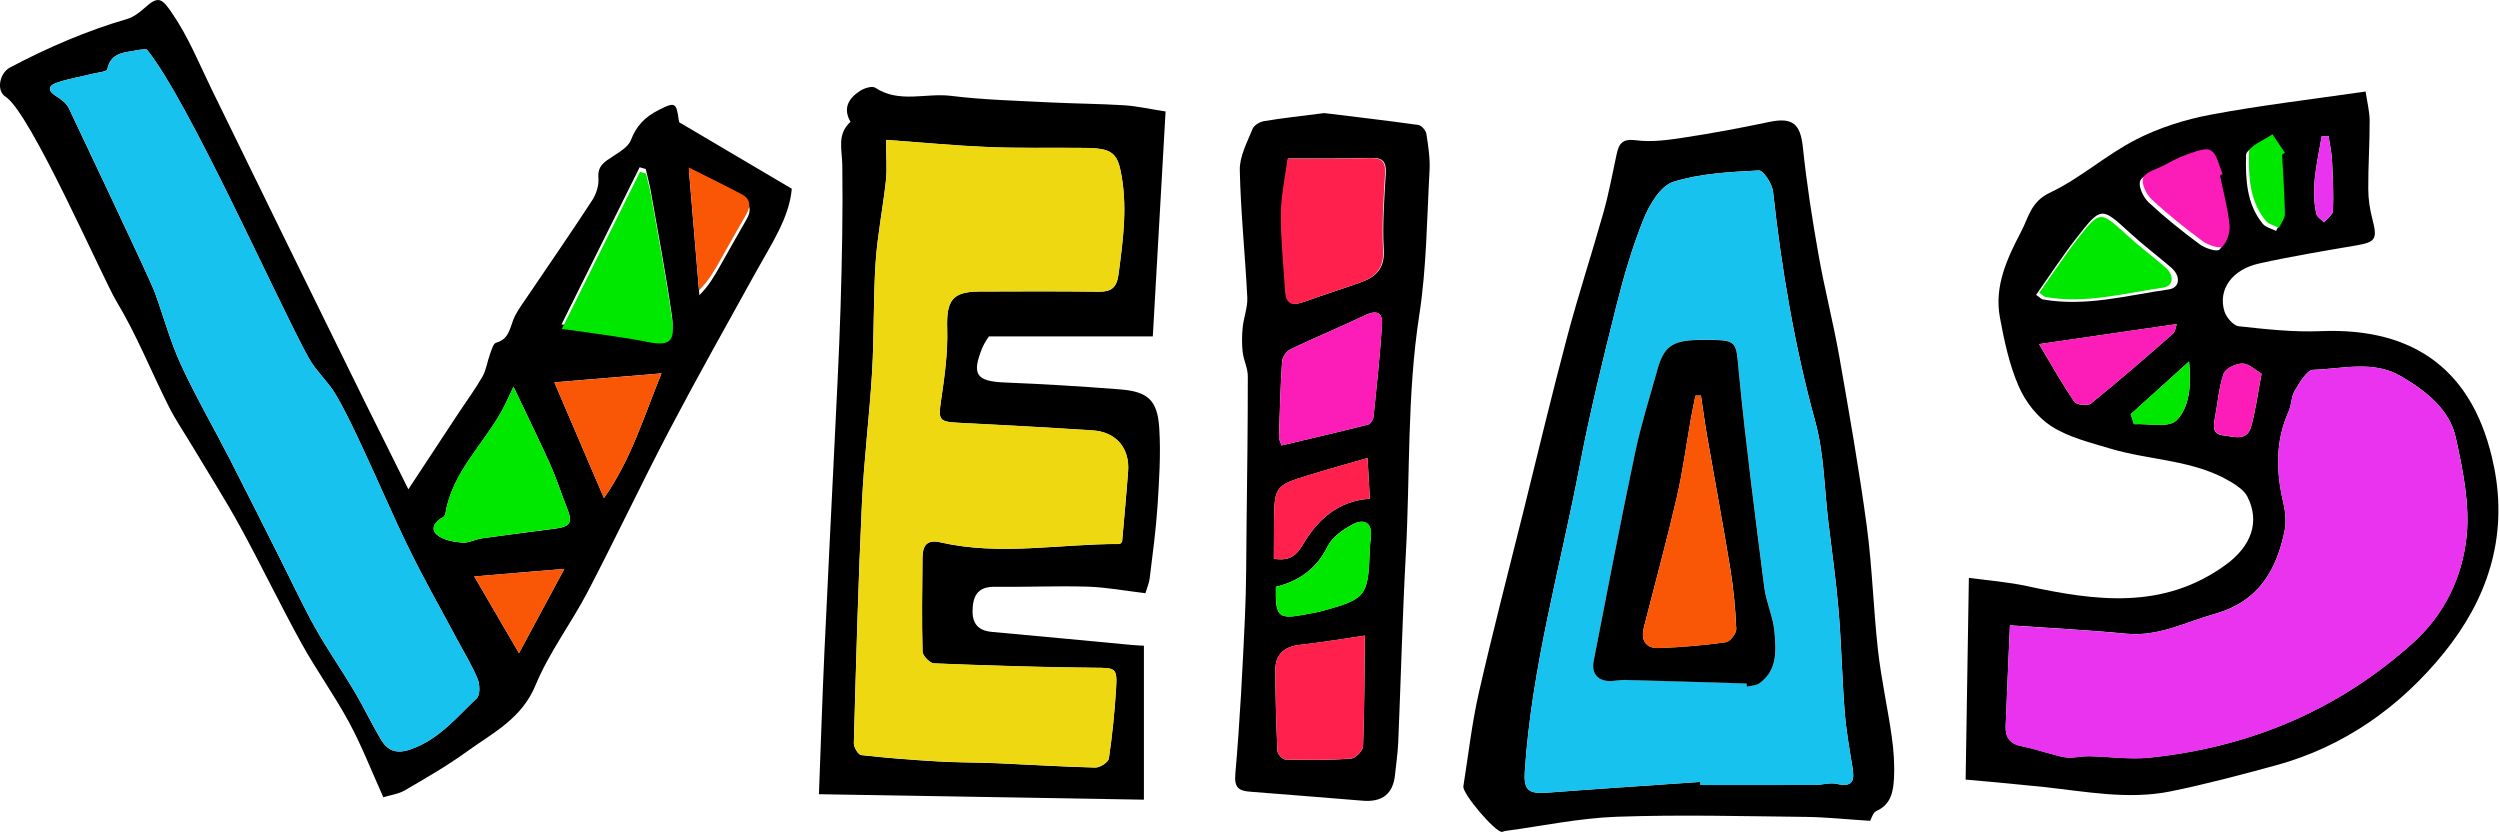
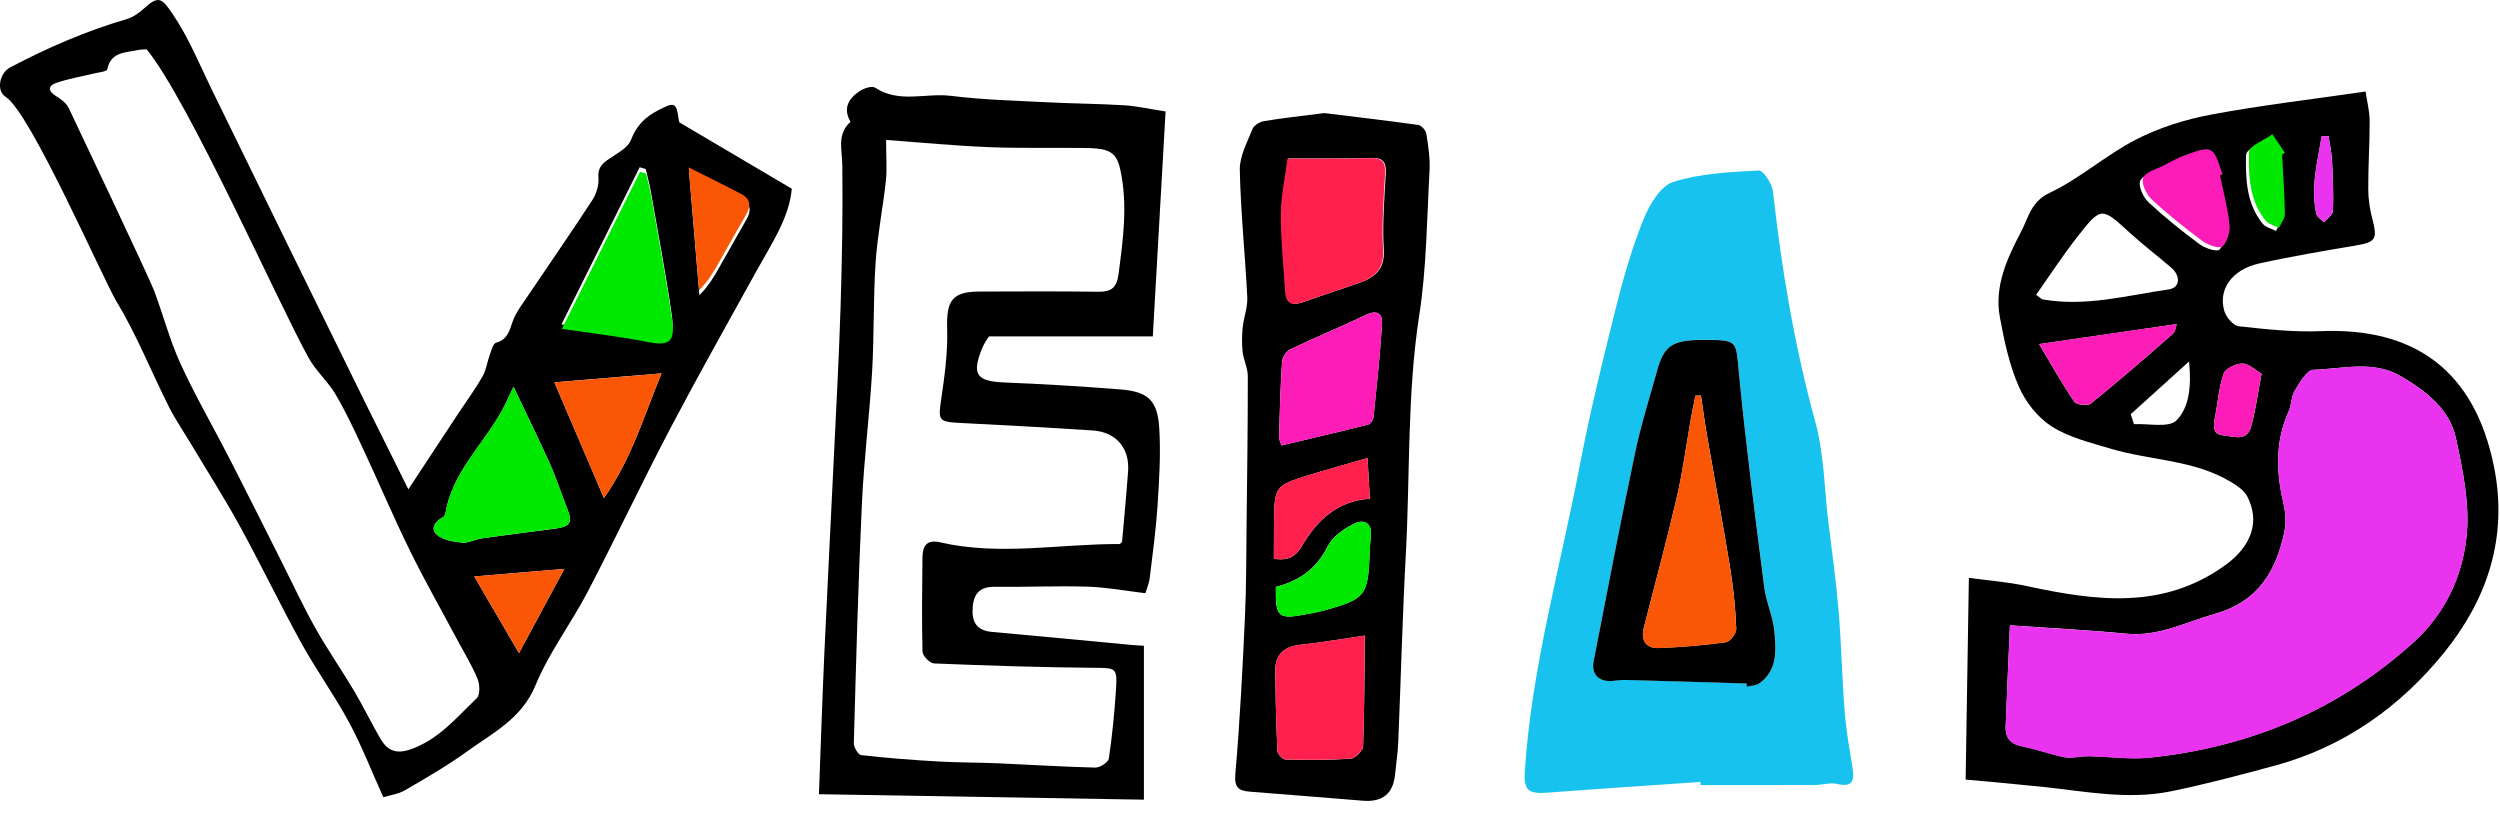
<svg xmlns="http://www.w3.org/2000/svg" id="Camada_2" data-name="Camada 2" viewBox="0 0 393.41 130.92">
  <defs>
    <style>      .cls-1 {        fill: #18c2ef;      }      .cls-1, .cls-2, .cls-3, .cls-4, .cls-5, .cls-6, .cls-7, .cls-8 {        stroke-width: 0px;      }      .cls-2 {        fill: #f95706;      }      .cls-3 {        fill: #00e800;      }      .cls-5 {        fill: #e933ef;      }      .cls-6 {        fill: #ff204e;      }      .cls-7 {        fill: #fc1db8;      }      .cls-8 {        fill: #edd811;      }    </style>
  </defs>
  <g id="Camada_1-2" data-name="Camada 1">
    <g>
      <path class="cls-4" d="m60.32,125.45c-1.92-4.26-3.43-8.16-5.4-11.8-2.3-4.26-5.16-8.21-7.5-12.45-3.33-6.04-6.32-12.28-9.64-18.34-2.36-4.31-5.01-8.46-7.53-12.68-1.24-2.07-2.62-4.08-3.7-6.23-2.77-5.5-5.06-11.29-8.23-16.54C16.19,43.88,4.8,17.71.89,15.24c-1.53-.96-.96-3.75.69-4.62,5.91-3.12,12.01-5.76,18.44-7.64,1.03-.3,2-1.07,2.83-1.81,2.11-1.91,2.67-1.39,4.27.96,2.53,3.72,4.18,7.79,6.11,11.77,4.48,9.22,19.64,40.13,24.18,49.33,2.2,4.45,4.42,8.89,6.85,13.77,2.9-4.4,5.43-8.26,7.98-12.12,1.24-1.87,2.58-3.68,3.69-5.63.59-1.04.74-2.31,1.16-3.46.25-.67.52-1.73.98-1.86,1.9-.52,2.12-2.04,2.67-3.52.46-1.22,1.28-2.31,2.02-3.4,3.48-5.16,7.03-10.27,10.43-15.49.65-.99,1.08-2.38.98-3.54-.16-1.94,1.03-2.55,2.3-3.39,1.06-.7,2.4-1.48,2.81-2.54.86-2.25,2.21-3.64,4.34-4.72,2.52-1.28,2.82-1.3,3.19,1.55.03.24.13.47.1.38,5.93,3.5,11.63,6.86,17.69,10.44-.38,4.53-3.2,8.69-5.61,13.04-4.55,8.24-9.18,16.44-13.56,24.78-4.44,8.46-8.51,17.1-12.93,25.57-2.61,5-6.1,9.59-8.24,14.77-2.18,5.27-6.74,7.48-10.8,10.42-3.1,2.24-6.44,4.16-9.75,6.09-1.03.6-2.33.76-3.41,1.09ZM23.09,7.76c-.32.03-.9.01-1.46.13-1.93.41-4.18.26-4.75,3.02-.08.38-1.52.5-2.34.71-1.9.47-3.85.78-5.69,1.43-1.35.48-1.3,1.3,0,2.09.77.47,1.63,1.13,1.99,1.91,1.1,2.36,12.62,26.53,13.52,28.97,1.38,3.77,2.42,7.69,4.09,11.32,2.37,5.14,5.23,10.05,7.81,15.1,2.72,5.3,5.37,10.64,8.06,15.97,1.76,3.49,3.41,7.05,5.32,10.45,1.91,3.39,4.14,6.59,6.13,9.94,1.49,2.51,2.73,5.16,4.23,7.65,1.06,1.76,2.48,2.23,4.67,1.45,4.39-1.55,7.19-5.01,10.35-8.02.55-.52.5-2.18.13-3.06-.89-2.14-2.13-4.14-3.22-6.19-2.5-4.69-5.13-9.31-7.47-14.08-2.6-5.3-4.9-10.74-7.4-16.08-1.34-2.86-2.67-5.74-4.28-8.45-1.19-2.02-3.07-3.64-4.2-5.68-4.92-8.9-18.85-40.39-25.5-48.58Zm57.72,53.1c-.79,1.64-1.26,2.73-1.83,3.77-2.98,5.38-7.82,9.73-8.89,16.16-.04.22-.2.51-.39.61-1.24.63-2.03,1.81-.96,2.74.96.84,2.59,1.12,3.96,1.25,1.01.1,2.07-.52,3.13-.67,3.86-.55,7.73-1.01,11.59-1.54,2.41-.33,2.72-.98,1.77-3.33-.9-2.24-1.62-4.56-2.61-6.76-1.75-3.91-3.65-7.76-5.77-12.22Zm20.79-34.27c-.31-.09-.63-.18-.94-.27-4.06,8.17-8.12,16.34-12.3,24.73,1.03.13,2,.24,2.97.39,3.45.52,6.93.93,10.34,1.62,3.55.72,4.56.12,4.04-3.53-.93-6.48-2.16-12.92-3.29-19.38-.21-1.2-.54-2.38-.81-3.57Zm-14.36,33.58c2.53,5.92,5.08,11.87,7.8,18.21,4.3-6.11,6.22-12.72,9.06-19.63-5.97.5-11.19.94-16.86,1.41Zm21.2-33.05c.6,7.14,1.11,13.24,1.62,19.33,1.51-1.5,2.38-3.05,3.25-4.59,1.39-2.45,2.77-4.91,4.18-7.36.75-1.3.68-2.44-.71-3.17-2.59-1.37-5.22-2.64-8.34-4.22Zm-33.81,63.59c2.49,4.27,4.64,7.94,7.04,12.07,2.63-4.88,4.88-9.05,7.14-13.26-4.76.4-9.28.78-14.18,1.19Z" />
      <path class="cls-4" d="m180.01,125.84c-17.68-.3-34.38-.58-51.14-.86.3-7.84.53-15.09.86-22.34.47-10.37,1.02-20.73,1.51-31.1.37-7.79.8-15.58,1.04-23.37.22-7.39.37-14.78.27-22.17-.03-2.44-.89-4.87,1.29-6.83-1.25-2.15-.28-3.7,1.48-4.86.66-.43,1.91-.83,2.4-.51,3.77,2.49,7.94.8,11.89,1.28,5.14.64,10.34.76,15.51,1.03,3.94.2,7.89.21,11.83.46,2,.13,3.98.59,6.47.97-.66,11.55-1.32,23.24-2.01,35.4h-25.79c-.11.18-.69.95-1.05,1.82-1.71,4.2-.91,5.25,3.55,5.43,6.03.24,12.05.61,18.07,1.08,4.45.34,5.97,1.68,6.24,6.17.25,4.05-.02,8.15-.28,12.22-.25,3.79-.77,7.56-1.23,11.34-.09.76-.42,1.5-.67,2.35-3.11-.37-6.08-.93-9.06-1.03-4.87-.15-9.76.08-14.64.02-2.22-.03-3.27.94-3.47,3.08-.21,2.29.45,3.79,3.03,4.02,7.32.65,14.64,1.37,21.96,2.05.86.08,1.72.11,1.94.12v24.25Zm-40.57-103.84c0,2.75.16,4.61-.03,6.42-.47,4.3-1.33,8.56-1.62,12.86-.38,5.71-.22,11.46-.55,17.18-.41,6.94-1.29,13.86-1.61,20.8-.58,12.56-.92,25.13-1.27,37.69-.02.64.69,1.82,1.16,1.88,4.04.46,8.09.77,12.15,1,3.09.18,6.19.15,9.28.28,5.14.22,10.27.56,15.41.68.73.02,2.04-.83,2.13-1.42.54-3.66.91-7.36,1.14-11.06.2-3.25-.12-3.2-3.42-3.22-8.42-.07-16.83-.35-25.24-.69-.65-.03-1.78-1.19-1.8-1.85-.13-4.94-.06-9.88-.01-14.82.02-1.8.66-2.88,2.77-2.39,9.38,2.16,18.82.24,28.23.27.13,0,.27-.21.41-.33.32-3.7.68-7.4.95-11.11.27-3.64-1.89-6.19-5.57-6.43-7.04-.46-14.08-.85-21.12-1.2-3.07-.16-3.2-.47-2.76-3.44.55-3.74,1.09-7.54.98-11.3-.14-4.48.73-5.9,5.08-5.92,6.26-.03,12.52-.05,18.77.03,1.97.03,2.83-.66,3.1-2.67.73-5.53,1.51-11,.28-16.61-.42-1.94-1.19-2.82-2.87-3.14-1.12-.21-2.29-.2-3.43-.21-4.84-.05-9.68.07-14.51-.13-5.18-.21-10.36-.71-16.03-1.13Z" />
-       <path class="cls-4" d="m294.31,129.17c-3.67-.23-6.92-.58-10.17-.62-9.92-.11-19.86-.37-29.77-.02-5.86.21-11.69,1.46-17.53,2.24-.17.02-.33.15-.5.14-1.13-.03-6.23-6.03-6.06-7.16.78-4.9,1.33-9.85,2.42-14.67,2.18-9.57,4.66-19.08,7.03-28.61,2.28-9.18,4.47-18.38,6.9-27.52,1.75-6.58,3.88-13.05,5.72-19.6.84-2.98,1.39-6.04,2.05-9.08.36-1.65.88-2.48,3.02-2.2,2.49.33,5.12-.04,7.64-.43,4.46-.68,8.9-1.51,13.31-2.44,3.73-.79,4.95.28,5.34,4,.59,5.69,1.48,11.36,2.48,17,.94,5.31,2.3,10.55,3.24,15.86,1.56,8.88,3.12,17.77,4.33,26.7.87,6.49,1.04,13.07,1.77,19.58.51,4.54,1.52,9.02,2.16,13.55.31,2.19.47,4.44.35,6.64-.11,2.01-.45,4.06-2.74,5.08-.57.25-.81,1.23-1.01,1.55Zm-26.73-6.13l.03.49c6,0,12,.01,18-.01,1.15,0,2.36-.42,3.43-.17,2.72.63,2.79-.73,2.45-2.75-.48-2.88-.99-5.76-1.21-8.67-.41-5.27-.51-10.57-.95-15.83-.39-4.68-1.06-9.34-1.62-14-.63-5.26-.66-10.69-2.05-15.75-3.27-11.9-5.3-23.97-6.65-36.2-.14-1.24-1.54-3.37-2.25-3.33-4.52.25-9.19.45-13.45,1.8-2.01.64-3.75,3.58-4.67,5.86-1.8,4.45-3.15,9.12-4.32,13.79-2.07,8.3-4.13,16.62-5.73,25.01-3.05,15.99-7.57,31.72-8.64,48.07-.19,2.96.5,3.61,3.57,3.38,8.02-.61,16.04-1.13,24.06-1.69Z" />
      <path class="cls-4" d="m208.36,17.79c4.31.53,9.57,1.14,14.82,1.87.5.07,1.2.86,1.28,1.4.3,1.9.6,3.85.5,5.77-.42,7.6-.46,15.27-1.62,22.77-1.93,12.48-1.43,25.04-2.11,37.55-.54,9.9-.78,19.81-1.2,29.72-.07,1.68-.34,3.35-.5,5.03-.31,3.04-2,4.36-5.11,4.1-5.91-.5-11.83-.94-17.75-1.42-1.75-.14-2.47-.64-2.27-2.83.72-8.19,1.13-16.41,1.51-24.63.23-4.93.2-9.88.26-14.82.09-7.7.2-15.4.19-23.1,0-1.27-.66-2.52-.81-3.81-.14-1.26-.12-2.56,0-3.83.16-1.59.8-3.18.73-4.74-.33-6.7-1.04-13.38-1.18-20.08-.04-2.15,1.17-4.36,2.01-6.46.23-.57,1.14-1.11,1.81-1.22,2.79-.47,5.61-.77,9.43-1.26Zm-5.65,7.17c-.39,3.08-1.03,5.93-1.04,8.77-.02,4.04.42,8.09.67,12.13.15,2.35,1.5,2.14,3.15,1.54,2.81-1.01,5.66-1.93,8.48-2.91,2.42-.85,3.96-2.11,3.79-5.17-.23-3.97.07-7.97.31-11.95.11-1.85-.39-2.58-2.33-2.52-4.15.13-8.31.07-13.02.09Zm12.07,75.06c-3.5.51-6.78,1.08-10.09,1.44-2.51.27-4.01,1.42-4,4,.02,4.24.14,8.48.33,12.71.02.49.8,1.33,1.25,1.35,3.43.08,6.87.11,10.29-.13.72-.05,1.91-1.25,1.94-1.96.22-5.89.22-11.79.28-17.4Zm-13.1-29.93c4.6-1.09,9.14-2.15,13.65-3.29.36-.09.77-.78.82-1.23.5-4.85,1.02-9.7,1.33-14.56.11-1.76-.83-2.28-2.6-1.43-3.91,1.87-7.92,3.52-11.83,5.39-.62.29-1.25,1.24-1.3,1.93-.26,3.97-.36,7.95-.49,11.93,0,.32.2.64.41,1.26Zm-1.22,17.83c2.32.4,3.5-.42,4.48-2.09,2.36-4.02,5.56-7.01,10.63-7.35-.12-2.06-.23-4.03-.37-6.4-3.34.97-6.39,1.81-9.4,2.74-5.1,1.57-5.25,1.8-5.32,7.24-.02,1.92-.02,3.85-.02,5.87Zm.31,4.44c-.08,4.74.35,5.14,4.66,4.32.95-.18,1.91-.33,2.83-.59,6.67-1.85,7.02-2.3,7.28-9.22.03-.79.08-1.59.17-2.38.27-2.27-1.09-2.86-2.71-2.04-1.58.8-3.33,2.03-4.08,3.53-1.76,3.56-4.54,5.47-8.17,6.37Z" />
-       <path class="cls-1" d="m23.09,7.76c6.65,8.19,20.58,39.68,25.5,48.58,1.13,2.04,3,3.66,4.2,5.68,1.6,2.71,2.94,5.59,4.28,8.45,2.5,5.35,4.8,10.79,7.4,16.08,2.34,4.77,4.97,9.39,7.47,14.08,1.1,2.05,2.33,4.05,3.22,6.19.37.89.42,2.54-.13,3.06-3.16,3.01-5.96,6.47-10.35,8.02-2.19.78-3.61.31-4.67-1.45-1.5-2.49-2.74-5.15-4.23-7.65-1.99-3.35-4.22-6.55-6.13-9.94-1.92-3.4-3.56-6.96-5.32-10.45-2.68-5.32-5.34-10.66-8.06-15.97-2.59-5.04-5.44-9.96-7.81-15.1-1.67-3.63-2.71-7.55-4.09-11.32-.9-2.45-12.42-26.61-13.52-28.97-.36-.78-1.22-1.43-1.99-1.91-1.3-.79-1.34-1.61,0-2.09,1.83-.65,3.79-.96,5.69-1.43.82-.2,2.26-.32,2.34-.71.57-2.76,2.82-2.6,4.75-3.02.56-.12,1.15-.11,1.46-.13Z" />
      <path class="cls-3" d="m80.81,60.86c2.11,4.46,4.01,8.31,5.77,12.22.99,2.2,1.71,4.52,2.61,6.76.95,2.36.64,3.01-1.77,3.33-3.86.52-7.73.99-11.59,1.54-1.06.15-2.12.77-3.13.67-1.37-.13-3-.41-3.96-1.25-1.07-.93-.28-2.11.96-2.74.19-.1.35-.39.39-.61,1.07-6.43,5.91-10.78,8.89-16.16.57-1.04,1.04-2.13,1.83-3.77Z" />
      <path class="cls-3" d="m101.66,27.3c.27,1.19.6,2.37.81,3.57,1.13,6.45,2.36,12.89,3.29,19.38.53,3.65-.49,4.25-4.04,3.53-3.42-.69-6.89-1.1-10.34-1.62-.97-.15-1.94-.25-2.97-.39,4.18-8.4,8.24-16.56,12.3-24.73.31.09.63.18.94.27Z" />
      <path class="cls-2" d="m87.24,60.17c5.67-.48,10.88-.91,16.86-1.41-2.84,6.91-4.76,13.52-9.06,19.63-2.72-6.35-5.26-12.29-7.8-18.21Z" />
      <path class="cls-2" d="m108.38,26.35c3.12,1.57,5.75,2.85,8.34,4.22,1.39.73,1.46,1.87.71,3.17-1.41,2.44-2.79,4.9-4.18,7.36-.87,1.54-1.74,3.09-3.25,4.59-.51-6.1-1.02-12.19-1.62-19.33Z" />
      <path class="cls-2" d="m74.63,90.71c4.91-.41,9.42-.79,14.18-1.19-2.27,4.21-4.51,8.37-7.14,13.26-2.41-4.12-4.55-7.8-7.04-12.07Z" />
      <g>
        <g>
          <path class="cls-4" d="m392.47,73.45c2.26,11.28-1.18,21.02-7.91,29.32-6.84,8.44-15.71,14.77-26.51,17.69-5.45,1.48-10.92,2.94-16.46,4.07-6.69,1.36-13.36.02-20.02-.69-2.8-.29-5.62-.55-8.42-.82-1.3-.13-2.59-.23-3.83-.34.18-10.78.34-21.04.51-31.75,3.07.42,6.15.65,9.14,1.3,10.81,2.33,21.45,3.8,31.28-3.35,4-2.91,5.45-6.76,3.4-10.74-.49-.96-1.59-1.7-2.56-2.29-5.84-3.52-12.7-3.37-19.01-5.26-3.16-.95-6.52-1.76-9.24-3.5-2.19-1.4-4.11-3.85-5.16-6.28-1.49-3.41-2.29-7.19-2.97-10.88-.91-4.92,1.15-9.28,3.35-13.49,1.17-2.23,1.51-4.69,4.51-6.11,4.77-2.25,8.84-5.95,13.56-8.37,3.64-1.87,7.74-3.16,11.79-3.92,7.94-1.49,15.99-2.42,24.34-3.64.23,1.58.63,3.1.64,4.62.01,3.58-.24,7.15-.22,10.72,0,1.59.25,3.21.65,4.74.82,3.15.53,3.62-2.6,4.15-5.1.87-10.21,1.72-15.25,2.84-4.25.95-6.47,4.1-5.44,7.5.29.96,1.41,2.28,2.26,2.37,4.28.47,8.63.95,12.93.77,14.81-.6,24.21,6.28,27.23,21.31Zm-4.33,11.12c.55-5.1-.55-10.52-1.67-15.64-.99-4.54-4.68-7.37-8.57-9.68-4.41-2.62-9.24-1.2-13.87-1.06-1.02.03-2.15,2.02-2.92,3.29-.56.92-.49,2.22-.95,3.23-2.12,4.7-2,9.49-.85,14.38.34,1.43.48,3.04.2,4.46-1.29,6.27-4.15,11.13-10.94,13.04-4.61,1.29-8.9,3.63-13.95,3.13-5.8-.57-11.64-.85-18.33-1.32-.23,5.55-.48,10.71-.67,15.87-.07,1.77.72,2.81,2.55,3.15,1.73.33,3.42.91,5.14,1.35.75.19,1.51.43,2.28.44,1.02.02,2.05-.24,3.06-.22,3.22.05,6.47.55,9.64.22,15.7-1.63,29.63-7.44,41.44-18.07,4.95-4.46,7.72-10.32,8.4-16.58Zm-21.16-59.25c-.06-1.31-.36-2.6-.55-3.9l-1.09.03c-.64,4.03-1.77,8.03-.83,12.22.11.5.79.88,1.21,1.32.49-.6,1.38-1.19,1.41-1.8.1-2.62-.02-5.26-.15-7.87Zm-7.89-.8l-1.96-2.9c-1.29.92-3.67,1.82-3.68,2.78-.09,3.75.05,7.67,2.63,10.82.46.56,1.38.75,2.09,1.12.32-.73.94-1.46.92-2.19-.05-3.11-.27-6.22-.44-9.33.15-.09.29-.19.44-.29Zm-3.2,34.29c-1.01-.58-2.01-1.6-3.01-1.6-1.03,0-2.68.78-2.96,1.6-.76,2.2-.93,4.61-1.37,6.92-.25,1.3-.45,2.6,1.34,2.79,1.61.17,3.67.99,4.34-1.33.72-2.53,1.05-5.17,1.66-8.39Zm-7.03-30.75c.15-.06.29-.12.44-.18-.59-1.3-.87-3.13-1.87-3.73-.87-.51-2.61.27-3.88.69-1.24.42-2.39,1.09-3.55,1.69-1.15.59-2.84,1.01-3.21,1.94-.33.84.48,2.58,1.32,3.37,2.53,2.36,5.26,4.54,8.05,6.61.85.63,2.72,1.22,3.1.83.77-.78,1.24-2.3,1.12-3.44-.28-2.62-.98-5.19-1.52-7.78Zm-7.57,17.48c1.79-.26,1.9-2.11.39-3.42-2.14-1.84-4.41-3.55-6.49-5.46-4.48-4.1-4.53-4.19-8.28.6-2.28,2.9-4.29,6-6.5,9.14.72.5.86.68,1.03.71,6.75,1.21,13.28-.63,19.86-1.57Zm1.19,20.63c1.97-1.96,2.41-5.25,2-9.29-3.48,3.15-6.33,5.73-9.18,8.3l.51,1.57c2.29-.13,5.45.62,6.68-.59Zm.06-15.17c-7.08,1.03-14,2.04-21.66,3.15,1.83,3.06,3.56,6.15,5.54,9.07.34.49,2.12.69,2.62.28,4.38-3.55,8.63-7.24,12.86-10.95.44-.39.51-1.22.64-1.56Z" />
          <path class="cls-5" d="m366.43,21.41c.19,1.3.48,2.59.55,3.9.14,2.62.25,5.25.15,7.87-.03.61-.92,1.2-1.41,1.8-.42-.44-1.1-.82-1.21-1.32-.93-4.19.19-8.19.83-12.22l1.09-.03Z" />
        </g>
        <path class="cls-5" d="m316.3,98.42c6.69.47,12.52.75,18.32,1.31,5.05.49,9.34-1.84,13.95-3.13,6.8-1.9,9.66-6.77,10.94-13.04.29-1.42.14-3.02-.2-4.45-1.15-4.9-1.27-9.68.85-14.38.46-1.02.38-2.31.95-3.24.77-1.27,1.9-3.26,2.92-3.29,4.63-.14,9.46-1.57,13.87,1.06,3.88,2.31,7.58,5.13,8.57,9.68,1.11,5.12,2.22,10.53,1.67,15.64-.67,6.26-3.44,12.12-8.4,16.58-11.82,10.63-25.75,16.45-41.45,18.08-3.17.33-6.42-.17-9.64-.22-1.02-.02-2.05.25-3.07.23-.76-.02-1.53-.25-2.28-.44-1.72-.44-3.41-1.02-5.14-1.35-1.83-.35-2.62-1.38-2.55-3.15.2-5.16.44-10.32.68-15.87Z" />
-         <path class="cls-3" d="m320.91,46.07c2.07-2.92,3.94-5.81,6.06-8.52,3.51-4.47,3.54-4.39,7.73-.56,1.94,1.78,4.06,3.37,6.06,5.09,1.41,1.22,1.31,2.94-.36,3.18-6.13.88-12.23,2.6-18.53,1.47-.16-.03-.29-.19-.96-.66Z" />
        <path class="cls-7" d="m349.34,27.58c.53,2.59,1.24,5.17,1.51,7.78.12,1.14-.35,2.65-1.12,3.44-.38.39-2.25-.21-3.1-.84-2.79-2.06-5.52-4.24-8.05-6.6-.84-.78-1.66-2.53-1.32-3.37.37-.93,2.07-1.35,3.21-1.94,1.16-.6,2.32-1.28,3.55-1.69,1.28-.43,3.02-1.2,3.88-.69,1.01.6,1.28,2.43,1.87,3.73-.15.06-.29.12-.44.18Z" />
        <path class="cls-7" d="m320.88,54.14c7.66-1.11,14.59-2.12,21.67-3.15-.13.34-.19,1.16-.64,1.55-4.23,3.72-8.49,7.41-12.86,10.95-.51.41-2.29.22-2.63-.28-1.98-2.92-3.71-6.02-5.54-9.08Z" />
        <path class="cls-7" d="m355.89,58.8c-.62,3.21-.94,5.86-1.66,8.38-.67,2.32-2.73,1.51-4.33,1.33-1.79-.2-1.59-1.5-1.34-2.79.44-2.32.6-4.72,1.36-6.92.28-.82,1.93-1.6,2.96-1.6,1,0,1.99,1.02,3.01,1.6Z" />
        <path class="cls-3" d="m359.12,24.33c.16,3.11.39,6.22.44,9.33.01.72-.6,1.46-.93,2.19-.71-.36-1.63-.55-2.09-1.12-2.58-3.15-2.71-7.07-2.63-10.82.02-.95,2.39-1.85,3.69-2.78.65.97,1.31,1.94,1.96,2.91-.15.1-.29.19-.44.29Z" />
-         <path class="cls-3" d="m335.3,65.18c2.85-2.58,5.7-5.15,9.18-8.3.41,4.03-.02,7.33-2,9.29-1.22,1.21-4.38.46-6.67.59-.17-.52-.34-1.05-.51-1.57Z" />
      </g>
-       <path class="cls-8" d="m139.45,22c5.67.41,10.84.91,16.03,1.13,4.83.2,9.68.09,14.51.13,1.15.01,2.32,0,3.43.21,1.68.32,2.45,1.2,2.87,3.14,1.23,5.62.45,11.08-.28,16.61-.27,2.01-1.13,2.7-3.1,2.67-6.26-.08-12.51-.06-18.77-.03-4.34.02-5.22,1.44-5.08,5.92.12,3.76-.42,7.56-.98,11.3-.44,2.97-.31,3.29,2.76,3.44,7.04.36,14.08.74,21.12,1.2,3.68.24,5.84,2.79,5.57,6.43-.28,3.71-.63,7.41-.95,11.11-.15.12-.28.33-.41.33-9.41-.02-18.84,1.9-28.23-.27-2.12-.49-2.76.6-2.77,2.39-.04,4.94-.12,9.88.01,14.82.02.66,1.15,1.83,1.8,1.85,8.41.34,16.83.61,25.24.69,3.3.03,3.61-.03,3.42,3.22-.22,3.7-.6,7.4-1.14,11.06-.09.59-1.4,1.44-2.13,1.42-5.14-.12-10.27-.46-15.41-.68-3.09-.13-6.19-.1-9.28-.28-4.06-.24-8.11-.55-12.15-1-.47-.05-1.18-1.24-1.16-1.88.35-12.57.69-25.14,1.27-37.69.32-6.94,1.2-13.86,1.61-20.8.33-5.72.17-11.46.55-17.18.29-4.3,1.15-8.57,1.62-12.86.2-1.82.03-3.67.03-6.42Z" />
      <path class="cls-1" d="m267.58,123.05c-8.02.56-16.04,1.08-24.06,1.69-3.07.23-3.76-.42-3.57-3.38,1.07-16.35,5.59-32.08,8.64-48.07,1.6-8.4,3.66-16.72,5.73-25.01,1.17-4.67,2.52-9.34,4.32-13.79.92-2.28,2.66-5.23,4.67-5.86,4.26-1.35,8.93-1.56,13.45-1.8.72-.04,2.12,2.1,2.25,3.33,1.35,12.23,3.38,24.3,6.65,36.2,1.39,5.06,1.42,10.49,2.05,15.75.56,4.67,1.23,9.32,1.62,14,.44,5.27.54,10.56.95,15.83.23,2.9.74,5.79,1.21,8.67.34,2.02.27,3.38-2.45,2.75-1.07-.25-2.28.17-3.43.17-6,.02-12,.01-18,.01l-.03-.49Zm7.27-15.49c0,.16.02.32.03.48.67-.17,1.46-.16,1.99-.53,2.91-2.06,2.64-5.22,2.37-8.15-.21-2.34-1.3-4.6-1.6-6.95-1.43-11.24-2.9-22.47-3.99-33.75-.5-5.13-.11-5.17-5.49-5.19-.44,0-.89,0-1.33.02-3.74.16-5.02,1.13-6.02,4.71-1.2,4.32-2.56,8.62-3.49,13-2.3,10.91-4.4,21.87-6.53,32.82-.4,2.03.79,3.23,2.85,3.13.7-.04,1.4-.19,2.1-.17,6.37.17,12.75.37,19.12.56Z" />
      <path class="cls-6" d="m202.61,24.97c4.71-.02,8.87.03,13.02-.09,1.94-.06,2.44.67,2.33,2.52-.24,3.98-.53,7.98-.31,11.95.17,3.06-1.36,4.32-3.79,5.17-2.82.99-5.67,1.9-8.48,2.91-1.65.59-3,.81-3.15-1.54-.25-4.04-.69-8.09-.67-12.13.01-2.85.65-5.69,1.04-8.77Z" />
      <path class="cls-6" d="m214.78,100.02c-.06,5.61-.06,11.51-.28,17.4-.03.71-1.22,1.91-1.94,1.96-3.42.24-6.86.21-10.29.13-.44-.01-1.22-.86-1.25-1.35-.2-4.23-.31-8.47-.33-12.71-.01-2.58,1.49-3.73,4-4,3.31-.36,6.59-.93,10.09-1.44Z" />
      <path class="cls-7" d="m201.68,70.09c-.21-.62-.42-.94-.41-1.26.12-3.98.22-7.96.49-11.93.05-.68.68-1.63,1.3-1.93,3.91-1.87,7.93-3.52,11.83-5.39,1.77-.85,2.72-.33,2.6,1.43-.31,4.86-.83,9.71-1.33,14.56-.05.45-.45,1.14-.82,1.23-4.52,1.15-9.05,2.2-13.65,3.29Z" />
      <path class="cls-6" d="m200.46,87.92c0-2.02,0-3.95.02-5.87.07-5.44.21-5.67,5.32-7.24,3.01-.93,6.06-1.77,9.4-2.74.14,2.37.25,4.34.37,6.4-5.07.35-8.27,3.33-10.63,7.35-.98,1.67-2.16,2.49-4.48,2.09Z" />
      <path class="cls-3" d="m200.77,92.36c3.63-.9,6.4-2.81,8.17-6.37.74-1.5,2.5-2.73,4.08-3.53,1.61-.82,2.98-.23,2.71,2.04-.1.79-.14,1.58-.17,2.38-.27,6.92-.61,7.37-7.28,9.22-.93.26-1.89.41-2.83.59-4.31.81-4.74.42-4.66-4.32Z" />
      <path class="cls-4" d="m274.85,107.56c-6.37-.19-12.75-.39-19.12-.56-.7-.02-1.4.13-2.1.17-2.06.11-3.25-1.09-2.85-3.13,2.13-10.95,4.23-21.9,6.53-32.82.92-4.38,2.29-8.68,3.49-13,.99-3.58,2.27-4.56,6.02-4.71.44-.02.89-.02,1.33-.02,5.38.02,5,.06,5.49,5.19,1.09,11.27,2.56,22.51,3.99,33.75.3,2.35,1.39,4.6,1.6,6.95.26,2.93.53,6.09-2.37,8.15-.52.37-1.32.36-1.99.53,0-.16-.02-.32-.03-.48Zm-7.19-45.32c-.29,0-.57.01-.86.02-.23,1.17-.48,2.33-.69,3.5-.75,4.18-1.29,8.41-2.25,12.54-1.59,6.86-3.45,13.65-5.18,20.47-.51,2,.33,3.27,2.34,3.2,3.53-.12,7.07-.43,10.57-.91.66-.09,1.67-1.4,1.64-2.11-.13-3.17-.44-6.36-.95-9.49-1.12-6.9-2.42-13.77-3.61-20.65-.38-2.18-.67-4.38-1-6.58Z" />
      <path class="cls-2" d="m267.66,62.25c.33,2.19.62,4.39,1,6.58,1.2,6.89,2.49,13.76,3.61,20.65.51,3.14.82,6.32.95,9.49.03.71-.98,2.02-1.64,2.11-3.5.48-7.03.79-10.57.91-2.01.07-2.85-1.2-2.34-3.2,1.74-6.82,3.59-13.62,5.18-20.47.96-4.13,1.51-8.36,2.25-12.54.21-1.17.46-2.34.69-3.5.29,0,.57-.01.86-.02Z" />
    </g>
  </g>
</svg>